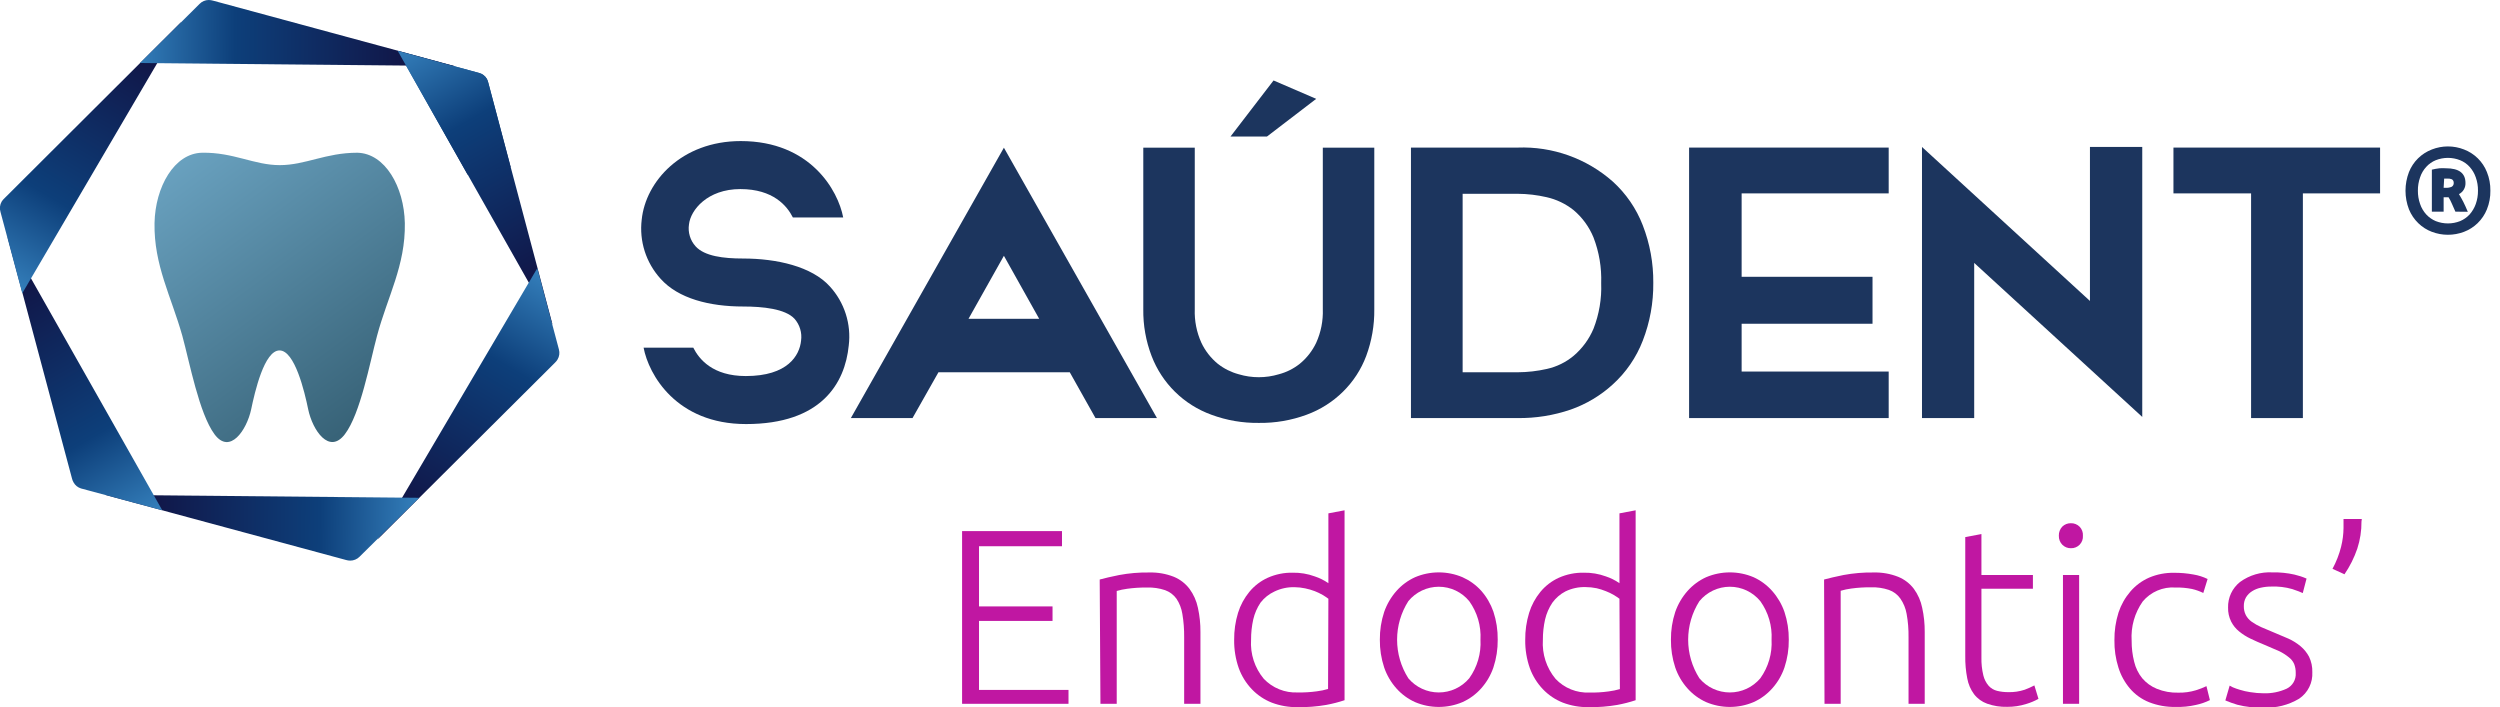
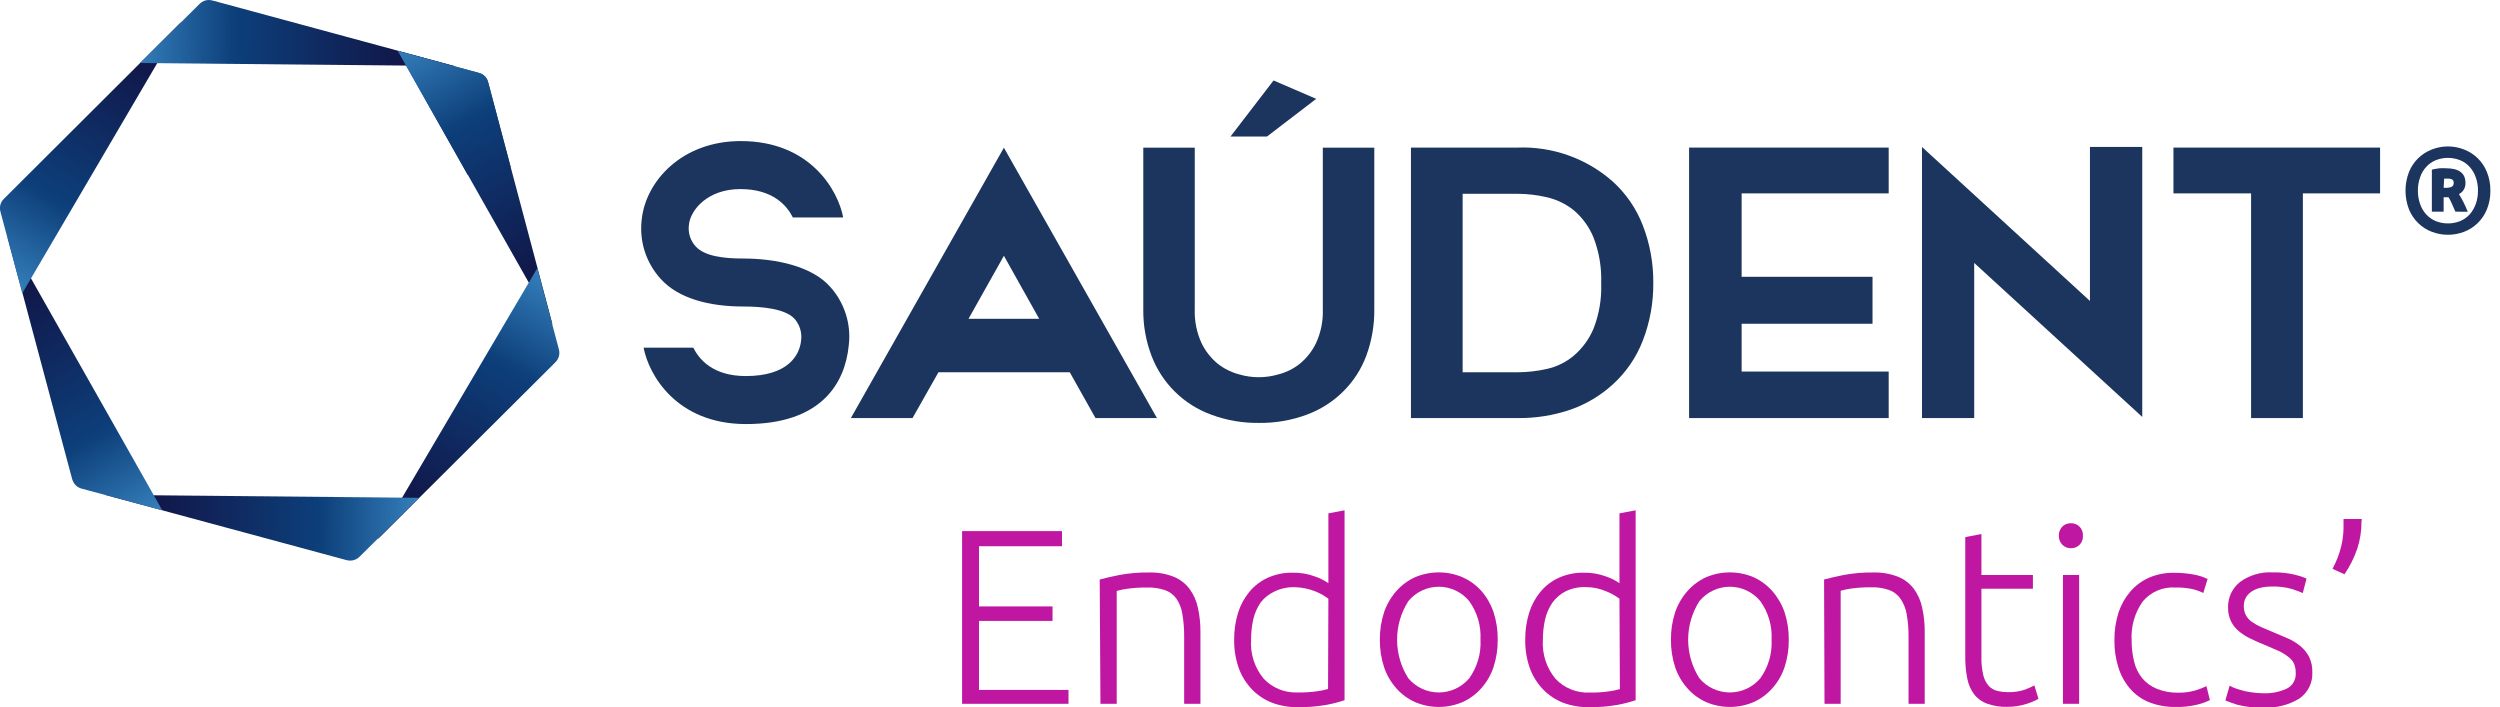
<svg xmlns="http://www.w3.org/2000/svg" width="152" height="43" viewBox="0 0 152 43" fill="none">
  <g clip-path="url(#clip0_230_1516)">
    <path d="M58.495 42.791V32.291H64.569V33.211H59.524V36.87H63.994V37.752H59.524V41.947H64.965V42.791H58.495Z" fill="#C017A2" />
    <path d="M66.862 35.235C67.156 35.152 67.552 35.063 68.05 34.961C68.65 34.849 69.26 34.798 69.87 34.807C70.383 34.793 70.893 34.882 71.371 35.069C71.748 35.225 72.076 35.478 72.323 35.804C72.573 36.146 72.748 36.538 72.833 36.953C72.94 37.438 72.991 37.932 72.987 38.428V42.791H71.997V38.741C72.002 38.269 71.966 37.796 71.888 37.33C71.837 36.999 71.715 36.684 71.531 36.404C71.357 36.162 71.114 35.98 70.834 35.88C70.485 35.764 70.117 35.71 69.749 35.721C69.343 35.717 68.937 35.742 68.535 35.797C68.319 35.825 68.106 35.87 67.897 35.931V42.791H66.907L66.862 35.235Z" fill="#C017A2" />
    <path d="M81.749 42.573C81.382 42.695 81.006 42.791 80.625 42.861C80.054 42.96 79.474 43.005 78.894 42.995C78.358 43.003 77.825 42.91 77.323 42.72C76.864 42.539 76.45 42.26 76.11 41.903C75.76 41.536 75.491 41.102 75.318 40.626C75.124 40.074 75.029 39.492 75.037 38.907C75.031 38.349 75.11 37.794 75.273 37.26C75.418 36.793 75.652 36.359 75.963 35.982C76.265 35.616 76.648 35.323 77.081 35.127C77.556 34.915 78.073 34.81 78.594 34.82C79.051 34.811 79.506 34.887 79.935 35.044C80.231 35.141 80.511 35.281 80.766 35.459V31.212L81.749 31.026V42.573ZM80.766 36.404C80.655 36.321 80.54 36.245 80.421 36.174C80.267 36.085 80.107 36.008 79.942 35.944C79.751 35.871 79.554 35.813 79.354 35.772C79.144 35.728 78.93 35.704 78.716 35.701C78.292 35.689 77.871 35.779 77.489 35.963C77.155 36.117 76.864 36.349 76.64 36.64C76.432 36.949 76.283 37.293 76.199 37.656C76.108 38.062 76.063 38.478 76.065 38.895C76.008 39.757 76.285 40.607 76.838 41.271C77.101 41.548 77.421 41.766 77.776 41.909C78.131 42.053 78.512 42.118 78.894 42.101C79.287 42.109 79.68 42.085 80.07 42.031C80.299 42.002 80.525 41.955 80.746 41.89L80.766 36.404Z" fill="#C017A2" />
    <path d="M91.061 38.895C91.067 39.467 90.979 40.037 90.799 40.581C90.638 41.052 90.384 41.487 90.052 41.858C89.737 42.211 89.352 42.494 88.921 42.688C88.465 42.882 87.974 42.982 87.478 42.982C86.982 42.982 86.491 42.882 86.035 42.688C85.604 42.494 85.219 42.211 84.904 41.858C84.572 41.487 84.318 41.052 84.157 40.581C83.977 40.037 83.889 39.467 83.895 38.895C83.89 38.322 83.978 37.753 84.157 37.209C84.321 36.738 84.575 36.304 84.904 35.931C85.218 35.577 85.603 35.291 86.035 35.095C86.491 34.901 86.982 34.801 87.478 34.801C87.974 34.801 88.465 34.901 88.921 35.095C89.351 35.286 89.736 35.564 90.052 35.912C90.382 36.285 90.635 36.719 90.799 37.19C90.98 37.739 91.068 38.316 91.061 38.895ZM90.013 38.895C90.06 38.058 89.819 37.231 89.33 36.551C89.106 36.277 88.823 36.056 88.503 35.904C88.182 35.753 87.832 35.674 87.478 35.674C87.124 35.674 86.774 35.753 86.454 35.904C86.133 36.056 85.85 36.277 85.626 36.551C85.18 37.251 84.943 38.064 84.943 38.895C84.943 39.725 85.18 40.538 85.626 41.239C85.853 41.509 86.137 41.726 86.457 41.875C86.776 42.024 87.125 42.101 87.478 42.101C87.831 42.101 88.18 42.024 88.499 41.875C88.819 41.726 89.103 41.509 89.33 41.239C89.819 40.558 90.06 39.731 90.013 38.895Z" fill="#C017A2" />
    <path d="M99.447 42.573C99.079 42.695 98.704 42.791 98.323 42.861C97.751 42.96 97.172 43.005 96.592 42.995C96.055 43.003 95.522 42.91 95.021 42.72C94.562 42.539 94.147 42.26 93.807 41.903C93.458 41.536 93.188 41.102 93.015 40.626C92.821 40.074 92.726 39.492 92.734 38.907C92.728 38.349 92.808 37.794 92.971 37.26C93.115 36.793 93.35 36.359 93.66 35.982C93.963 35.616 94.345 35.323 94.778 35.127C95.254 34.915 95.771 34.81 96.292 34.82C96.749 34.811 97.203 34.887 97.633 35.044C97.928 35.141 98.208 35.281 98.463 35.459V31.212L99.447 31.026V42.573ZM98.463 36.404C98.352 36.321 98.237 36.245 98.118 36.174C97.965 36.085 97.805 36.008 97.639 35.944C97.457 35.87 97.269 35.81 97.077 35.765C96.857 35.719 96.632 35.696 96.407 35.695C95.983 35.682 95.562 35.772 95.18 35.957C94.864 36.121 94.59 36.357 94.382 36.647C94.175 36.956 94.025 37.3 93.941 37.662C93.85 38.069 93.805 38.484 93.807 38.901C93.75 39.763 94.027 40.614 94.58 41.277C94.843 41.555 95.163 41.773 95.518 41.916C95.873 42.059 96.254 42.124 96.636 42.107C97.029 42.115 97.422 42.092 97.812 42.037C98.041 42.008 98.267 41.961 98.489 41.897L98.463 36.404Z" fill="#C017A2" />
    <path d="M108.758 38.895C108.765 39.467 108.676 40.037 108.496 40.581C108.336 41.052 108.082 41.487 107.749 41.858C107.435 42.211 107.05 42.494 106.619 42.688C106.162 42.882 105.671 42.982 105.175 42.982C104.679 42.982 104.189 42.882 103.732 42.688C103.301 42.494 102.916 42.211 102.602 41.858C102.269 41.487 102.015 41.052 101.854 40.581C101.675 40.037 101.586 39.467 101.593 38.895C101.587 38.322 101.676 37.753 101.854 37.209C102.018 36.738 102.272 36.304 102.602 35.931C102.916 35.577 103.301 35.291 103.732 35.095C104.189 34.901 104.679 34.801 105.175 34.801C105.671 34.801 106.162 34.901 106.619 35.095C107.05 35.291 107.435 35.577 107.749 35.931C108.079 36.304 108.333 36.738 108.496 37.209C108.675 37.753 108.764 38.322 108.758 38.895ZM107.711 38.895C107.758 38.058 107.516 37.231 107.028 36.551C106.803 36.277 106.52 36.056 106.2 35.904C105.88 35.753 105.53 35.674 105.175 35.674C104.821 35.674 104.471 35.753 104.151 35.904C103.831 36.056 103.548 36.277 103.323 36.551C102.877 37.251 102.64 38.064 102.64 38.895C102.64 39.725 102.877 40.538 103.323 41.239C103.551 41.509 103.834 41.726 104.154 41.875C104.474 42.024 104.823 42.101 105.175 42.101C105.528 42.101 105.877 42.024 106.197 41.875C106.517 41.726 106.8 41.509 107.028 41.239C107.516 40.558 107.758 39.731 107.711 38.895Z" fill="#C017A2" />
    <path d="M110.904 35.235C111.198 35.152 111.594 35.063 112.086 34.961C112.688 34.849 113.3 34.798 113.912 34.807C114.423 34.793 114.931 34.882 115.407 35.069C115.787 35.223 116.118 35.477 116.365 35.804C116.614 36.146 116.786 36.538 116.869 36.953C116.976 37.438 117.027 37.932 117.023 38.428V42.791H116.039V38.742C116.046 38.268 116.008 37.796 115.924 37.33C115.867 36.993 115.736 36.672 115.541 36.391C115.369 36.148 115.126 35.965 114.845 35.867C114.495 35.75 114.128 35.696 113.759 35.708C113.355 35.704 112.952 35.729 112.552 35.784C112.336 35.812 112.122 35.857 111.913 35.919V42.791H110.93L110.904 35.235Z" fill="#C017A2" />
    <path d="M120.471 34.961H123.601V35.797H120.471V39.974C120.462 40.34 120.501 40.705 120.586 41.06C120.641 41.296 120.753 41.515 120.912 41.699C121.05 41.85 121.23 41.957 121.429 42.005C121.649 42.058 121.874 42.084 122.1 42.082C122.44 42.092 122.78 42.042 123.103 41.935C123.304 41.86 123.5 41.773 123.69 41.673L123.939 42.49C123.702 42.621 123.452 42.726 123.192 42.803C122.818 42.921 122.428 42.979 122.036 42.976C121.621 42.988 121.208 42.923 120.816 42.784C120.503 42.672 120.228 42.473 120.024 42.209C119.813 41.924 119.671 41.594 119.609 41.245C119.521 40.795 119.481 40.337 119.488 39.878V32.655L120.471 32.47V34.961Z" fill="#C017A2" />
    <path d="M126.641 32.572C126.648 32.671 126.635 32.77 126.601 32.864C126.567 32.957 126.514 33.042 126.446 33.114C126.377 33.185 126.294 33.242 126.203 33.279C126.111 33.317 126.012 33.335 125.913 33.332C125.817 33.334 125.723 33.317 125.634 33.282C125.545 33.246 125.464 33.194 125.396 33.128C125.323 33.055 125.266 32.968 125.229 32.873C125.191 32.777 125.174 32.675 125.178 32.572C125.174 32.47 125.19 32.368 125.227 32.273C125.263 32.177 125.318 32.09 125.389 32.016C125.458 31.95 125.539 31.897 125.627 31.862C125.716 31.827 125.811 31.81 125.907 31.812C126.006 31.808 126.106 31.825 126.198 31.863C126.291 31.9 126.374 31.956 126.444 32.028C126.513 32.099 126.566 32.185 126.6 32.279C126.634 32.373 126.648 32.472 126.641 32.572ZM126.411 42.791H125.428V34.961H126.411V42.791Z" fill="#C017A2" />
    <path d="M132.274 42.982C131.724 42.992 131.177 42.895 130.665 42.695C130.216 42.515 129.817 42.231 129.502 41.864C129.184 41.49 128.945 41.056 128.8 40.587C128.63 40.05 128.548 39.49 128.557 38.927C128.55 38.355 128.634 37.786 128.806 37.241C128.961 36.772 129.206 36.338 129.528 35.963C129.839 35.601 130.227 35.313 130.665 35.12C131.141 34.918 131.654 34.818 132.172 34.826C132.57 34.823 132.968 34.857 133.36 34.929C133.659 34.978 133.949 35.07 134.222 35.203L133.96 36.053C133.742 35.946 133.513 35.865 133.277 35.81C132.942 35.743 132.602 35.713 132.261 35.721C131.888 35.696 131.515 35.759 131.171 35.906C130.827 36.052 130.522 36.278 130.281 36.564C129.788 37.261 129.549 38.106 129.604 38.959C129.601 39.389 129.652 39.818 129.758 40.236C129.844 40.603 130.012 40.946 130.249 41.239C130.488 41.519 130.79 41.738 131.131 41.877C131.548 42.047 131.996 42.127 132.446 42.114C132.808 42.121 133.168 42.072 133.513 41.967C133.732 41.9 133.945 41.816 134.152 41.718L134.362 42.567C134.091 42.701 133.803 42.8 133.507 42.861C133.103 42.954 132.688 42.995 132.274 42.982Z" fill="#C017A2" />
    <path d="M137.626 42.152C138.11 42.168 138.591 42.072 139.031 41.871C139.207 41.785 139.353 41.648 139.451 41.479C139.549 41.309 139.594 41.115 139.58 40.919C139.585 40.732 139.552 40.545 139.485 40.37C139.413 40.208 139.301 40.067 139.159 39.961C138.984 39.819 138.793 39.697 138.59 39.597L137.671 39.201C137.377 39.08 137.096 38.959 136.834 38.831C136.585 38.713 136.351 38.565 136.138 38.39C135.936 38.227 135.77 38.022 135.653 37.79C135.523 37.526 135.459 37.234 135.467 36.94C135.459 36.644 135.52 36.349 135.645 36.079C135.771 35.81 135.957 35.574 136.189 35.388C136.761 34.969 137.461 34.761 138.169 34.801C138.618 34.791 139.066 34.836 139.504 34.935C139.755 34.993 140.001 35.074 140.238 35.178L140.008 36.059C139.887 36.002 139.683 35.919 139.37 35.816C138.955 35.697 138.524 35.645 138.092 35.663C137.877 35.662 137.663 35.685 137.454 35.733C137.268 35.772 137.091 35.843 136.93 35.944C136.779 36.037 136.653 36.164 136.559 36.315C136.466 36.477 136.42 36.663 136.425 36.851C136.419 37.041 136.461 37.23 136.547 37.4C136.633 37.56 136.756 37.698 136.904 37.803C137.085 37.929 137.277 38.039 137.479 38.128L138.265 38.46L139.14 38.831C139.404 38.951 139.651 39.105 139.874 39.291C140.086 39.469 140.261 39.685 140.391 39.929C140.531 40.222 140.599 40.544 140.589 40.868C140.606 41.182 140.542 41.496 140.402 41.778C140.262 42.06 140.052 42.301 139.791 42.478C139.136 42.872 138.377 43.061 137.613 43.02C137.08 43.039 136.546 42.981 136.029 42.848C135.782 42.775 135.539 42.687 135.301 42.586L135.563 41.686L135.755 41.788C135.89 41.845 136.029 41.894 136.17 41.935C136.378 42.001 136.592 42.05 136.809 42.082C137.079 42.127 137.352 42.15 137.626 42.152Z" fill="#C017A2" />
    <path d="M143.578 31.71C143.583 32.269 143.497 32.826 143.323 33.358C143.135 33.91 142.873 34.434 142.544 34.916L141.816 34.584C142.046 34.16 142.222 33.71 142.339 33.242C142.432 32.871 142.482 32.489 142.486 32.106V31.818C142.492 31.731 142.492 31.644 142.486 31.556H143.598L143.578 31.71Z" fill="#C017A2" />
-     <path d="M16.995 21.306C17.921 21.306 18.521 23.822 18.738 24.889C19.007 26.166 20.016 27.654 20.967 26.402C21.919 25.151 22.481 22.059 22.922 20.424C23.56 18.029 24.659 16.145 24.614 13.565C24.57 11.362 23.413 9.318 21.721 9.286C19.805 9.286 18.566 10.04 17.008 10.04C15.449 10.04 14.197 9.254 12.288 9.286C10.595 9.318 9.439 11.362 9.395 13.565C9.35 16.12 10.417 18.036 11.087 20.424C11.534 22.059 12.109 25.138 13.041 26.402C13.974 27.667 15.002 26.147 15.271 24.889C15.494 23.822 16.069 21.306 16.995 21.306Z" fill="url(#paint0_linear_230_1516)" />
    <path d="M24.18 3.091L29.117 4.432C29.218 4.457 29.313 4.502 29.397 4.565C29.48 4.627 29.55 4.706 29.602 4.796C29.642 4.875 29.672 4.959 29.692 5.045L33.594 19.735L24.18 3.091Z" fill="url(#paint1_linear_230_1516)" />
    <path d="M32.668 16.305L33.983 21.248C34.011 21.35 34.018 21.456 34.003 21.56C33.989 21.664 33.954 21.765 33.9 21.855C33.857 21.928 33.803 21.995 33.741 22.053L22.954 32.795L32.668 16.305Z" fill="url(#paint2_linear_230_1516)" />
    <path d="M25.483 30.266L21.861 33.849C21.787 33.924 21.699 33.984 21.601 34.024C21.503 34.065 21.399 34.086 21.293 34.086C21.207 34.085 21.121 34.072 21.038 34.047L6.387 30.087L25.483 30.266Z" fill="url(#paint3_linear_230_1516)" />
    <path d="M9.867 31.026L4.924 29.698C4.731 29.638 4.568 29.505 4.471 29.328C4.427 29.252 4.395 29.17 4.375 29.085L0.453 14.396L9.867 31.026Z" fill="url(#paint4_linear_230_1516)" />
    <path d="M1.354 17.831L0.032 12.895C-0.002 12.789 -0.013 12.678 -0.001 12.568C0.011 12.458 0.046 12.352 0.102 12.256C0.148 12.183 0.204 12.116 0.268 12.058L11.036 1.322L1.354 17.831Z" fill="url(#paint5_linear_230_1516)" />
    <path d="M8.513 3.832L12.135 0.236C12.207 0.162 12.293 0.102 12.388 0.062C12.484 0.021 12.587 7.88209e-05 12.69 0C12.777 0.001 12.863 0.014 12.946 0.038L27.635 4.017L8.513 3.832Z" fill="url(#paint6_linear_230_1516)" />
    <path d="M28.427 10.615L24.18 3.091L29.117 4.432C29.218 4.457 29.313 4.502 29.397 4.565C29.48 4.627 29.55 4.706 29.602 4.796C29.642 4.875 29.672 4.959 29.692 5.045L31.046 10.155" fill="url(#paint7_linear_230_1516)" />
    <path d="M92.268 25.419H85.786V8.973H92.268C94.39 8.892 96.462 9.631 98.054 11.036C98.863 11.769 99.489 12.681 99.881 13.699C100.314 14.815 100.531 16.003 100.52 17.199C100.532 18.4 100.316 19.592 99.881 20.712C99.489 21.73 98.863 22.643 98.054 23.375C97.314 24.051 96.445 24.57 95.5 24.902C94.46 25.258 93.367 25.433 92.268 25.419ZM88.928 22.634H92.281C92.878 22.631 93.474 22.563 94.056 22.43C94.653 22.297 95.209 22.023 95.678 21.632C96.205 21.185 96.618 20.62 96.886 19.984C97.229 19.104 97.388 18.163 97.352 17.218C97.385 16.27 97.227 15.325 96.886 14.44C96.622 13.794 96.206 13.222 95.672 12.773C95.191 12.391 94.63 12.122 94.031 11.988C93.457 11.855 92.87 11.787 92.281 11.783H88.928V22.634Z" fill="#1C355E" />
    <path d="M105.891 11.758V16.829H113.849V19.684H105.891V22.59H114.832V25.419H102.697V8.973H114.832V11.758H105.891Z" fill="#1C355E" />
    <path d="M144.709 11.758H140.015V25.419H136.866V11.758H132.146V8.973H144.709V11.758Z" fill="#1C355E" />
    <path d="M66.606 25.419H70.343L61.037 8.98L51.732 25.419H55.481L57.058 22.634H65.042L66.606 25.419ZM58.885 19.384L61.037 15.552L63.183 19.384H58.885Z" fill="#1C355E" />
    <path d="M130.249 8.935H127.069V18.298L116.857 8.935V25.419H120.031V15.986L130.249 25.349V8.935Z" fill="#1C355E" />
    <path d="M76.538 25.713C75.553 25.726 74.574 25.557 73.651 25.215C72.824 24.915 72.072 24.442 71.445 23.826C70.818 23.21 70.331 22.466 70.017 21.644C69.67 20.738 69.499 19.773 69.512 18.802V8.98H72.642V18.802C72.617 19.503 72.755 20.201 73.044 20.84C73.277 21.334 73.618 21.77 74.04 22.117C74.418 22.415 74.853 22.632 75.318 22.756C76.111 22.994 76.957 22.994 77.751 22.756C78.217 22.634 78.652 22.416 79.028 22.117C79.451 21.77 79.791 21.334 80.025 20.84C80.314 20.201 80.451 19.503 80.427 18.802V8.98H83.557V18.802C83.569 19.772 83.402 20.735 83.065 21.644C82.758 22.462 82.276 23.203 81.653 23.816C81.025 24.435 80.272 24.912 79.444 25.215C78.514 25.558 77.529 25.727 76.538 25.713ZM77.432 4.892L80.025 6.01L77.029 8.303H74.813L77.432 4.892Z" fill="#1C355E" />
    <path d="M45.186 18.636C46.386 18.636 47.74 18.777 48.302 19.377C48.462 19.557 48.581 19.77 48.65 20C48.72 20.231 48.738 20.474 48.705 20.712C48.615 21.606 47.9 22.864 45.345 22.864C43.327 22.864 42.503 21.836 42.152 21.14H39.131C39.438 22.768 41.117 25.783 45.358 25.783C49.925 25.783 51.374 23.318 51.604 21.006C51.683 20.36 51.621 19.705 51.422 19.085C51.224 18.466 50.894 17.896 50.455 17.416C49.356 16.197 47.217 15.718 45.179 15.718C43.985 15.718 42.835 15.577 42.292 14.977C42.13 14.798 42.01 14.586 41.941 14.355C41.871 14.124 41.854 13.88 41.89 13.642C41.986 12.773 43.008 11.496 45.013 11.496C47.019 11.496 47.855 12.524 48.206 13.22H51.266C50.959 11.592 49.279 8.577 45.039 8.577C41.437 8.577 39.252 11.036 39.016 13.354C38.938 14 39 14.654 39.197 15.274C39.395 15.893 39.723 16.462 40.159 16.944C41.239 18.157 43.148 18.636 45.186 18.636Z" fill="#1C355E" />
    <path d="M151.415 11.592C151.422 11.981 151.35 12.368 151.204 12.729C151.076 13.046 150.882 13.333 150.636 13.572C150.399 13.8 150.119 13.979 149.812 14.095C149.182 14.334 148.487 14.334 147.857 14.095C147.55 13.979 147.27 13.8 147.034 13.572C146.787 13.333 146.594 13.046 146.465 12.729C146.184 11.999 146.184 11.191 146.465 10.461C146.589 10.148 146.777 9.865 147.017 9.628C147.257 9.392 147.543 9.208 147.857 9.088C148.485 8.841 149.184 8.841 149.812 9.088C150.126 9.208 150.413 9.392 150.652 9.628C150.892 9.865 151.08 10.148 151.204 10.461C151.35 10.82 151.421 11.205 151.415 11.592ZM150.661 11.592C150.665 11.316 150.62 11.041 150.527 10.781C150.446 10.544 150.318 10.327 150.15 10.142C149.991 9.967 149.795 9.829 149.575 9.74C149.099 9.552 148.57 9.552 148.094 9.74C147.875 9.829 147.678 9.967 147.519 10.142C147.349 10.325 147.22 10.543 147.142 10.781C147.05 11.041 147.004 11.316 147.008 11.592C147.005 11.868 147.05 12.143 147.142 12.403C147.222 12.64 147.35 12.857 147.519 13.042C147.68 13.215 147.876 13.352 148.094 13.444C148.57 13.631 149.099 13.631 149.575 13.444C149.793 13.352 149.989 13.215 150.15 13.042C150.316 12.855 150.444 12.638 150.527 12.403C150.619 12.143 150.664 11.868 150.661 11.592ZM149.288 12.869C149.205 12.684 149.128 12.518 149.071 12.377C149.015 12.245 148.949 12.116 148.873 11.994H148.573V12.869H147.857V10.315C148.011 10.277 148.167 10.249 148.324 10.231C148.451 10.223 148.579 10.223 148.707 10.231C149.505 10.231 149.901 10.525 149.901 11.126C149.907 11.264 149.872 11.402 149.802 11.522C149.732 11.642 149.629 11.739 149.505 11.803C149.556 11.886 149.607 11.969 149.646 12.045L149.773 12.281C149.818 12.365 149.856 12.454 149.901 12.55C149.946 12.646 149.991 12.754 150.042 12.876L149.288 12.869ZM148.573 11.419H148.707C148.829 11.425 148.951 11.403 149.065 11.355C149.105 11.331 149.139 11.294 149.16 11.252C149.182 11.209 149.19 11.161 149.186 11.113C149.188 11.071 149.179 11.03 149.16 10.993C149.141 10.956 149.112 10.925 149.077 10.902C148.992 10.868 148.901 10.853 148.809 10.857H148.7H148.605L148.573 11.419Z" fill="#1C355E" />
  </g>
  <defs>
    <linearGradient id="paint0_linear_230_1516" x1="11.566" y1="9.216" x2="22.979" y2="24.684" gradientUnits="userSpaceOnUse">
      <stop stop-color="#69A1BF" />
      <stop offset="1" stop-color="#386378" />
    </linearGradient>
    <linearGradient id="paint1_linear_230_1516" x1="25.872" y1="2.101" x2="35.158" y2="18.911" gradientUnits="userSpaceOnUse">
      <stop offset="0.01" stop-color="#337DB9" />
      <stop offset="0.31" stop-color="#0D3F7A" />
      <stop offset="1" stop-color="#120A39" />
    </linearGradient>
    <linearGradient id="paint2_linear_230_1516" x1="34.322" y1="17.321" x2="24.429" y2="34.086" gradientUnits="userSpaceOnUse">
      <stop offset="0.01" stop-color="#337DB9" />
      <stop offset="0.31" stop-color="#0D3F7A" />
      <stop offset="1" stop-color="#120A39" />
    </linearGradient>
    <linearGradient id="paint3_linear_230_1516" x1="25.4" y1="32.214" x2="6.176" y2="31.984" gradientUnits="userSpaceOnUse">
      <stop offset="0.01" stop-color="#337DB9" />
      <stop offset="0.31" stop-color="#0D3F7A" />
      <stop offset="1" stop-color="#120A39" />
    </linearGradient>
    <linearGradient id="paint4_linear_230_1516" x1="8.162" y1="31.914" x2="-1.258" y2="15.386" gradientUnits="userSpaceOnUse">
      <stop offset="0.01" stop-color="#337DB9" />
      <stop offset="0.31" stop-color="#0D3F7A" />
      <stop offset="1" stop-color="#120A39" />
    </linearGradient>
    <linearGradient id="paint5_linear_230_1516" x1="-0.345" y1="16.88" x2="9.408" y2="0.3" gradientUnits="userSpaceOnUse">
      <stop offset="0.01" stop-color="#337DB9" />
      <stop offset="0.31" stop-color="#0D3F7A" />
      <stop offset="1" stop-color="#120A39" />
    </linearGradient>
    <linearGradient id="paint6_linear_230_1516" x1="8.252" y1="1.922" x2="27.712" y2="2.063" gradientUnits="userSpaceOnUse">
      <stop offset="0.01" stop-color="#337DB9" />
      <stop offset="0.31" stop-color="#0D3F7A" />
      <stop offset="1" stop-color="#120A39" />
    </linearGradient>
    <linearGradient id="paint7_linear_230_1516" x1="25.783" y1="2.076" x2="35.293" y2="18.636" gradientUnits="userSpaceOnUse">
      <stop offset="0.01" stop-color="#337DB9" />
      <stop offset="0.31" stop-color="#0D3F7A" />
      <stop offset="1" stop-color="#120A39" />
    </linearGradient>
    <clipPath id="clip0_230_1516">
      <rect width="151.415" height="42.995" fill="white" />
    </clipPath>
  </defs>
</svg>